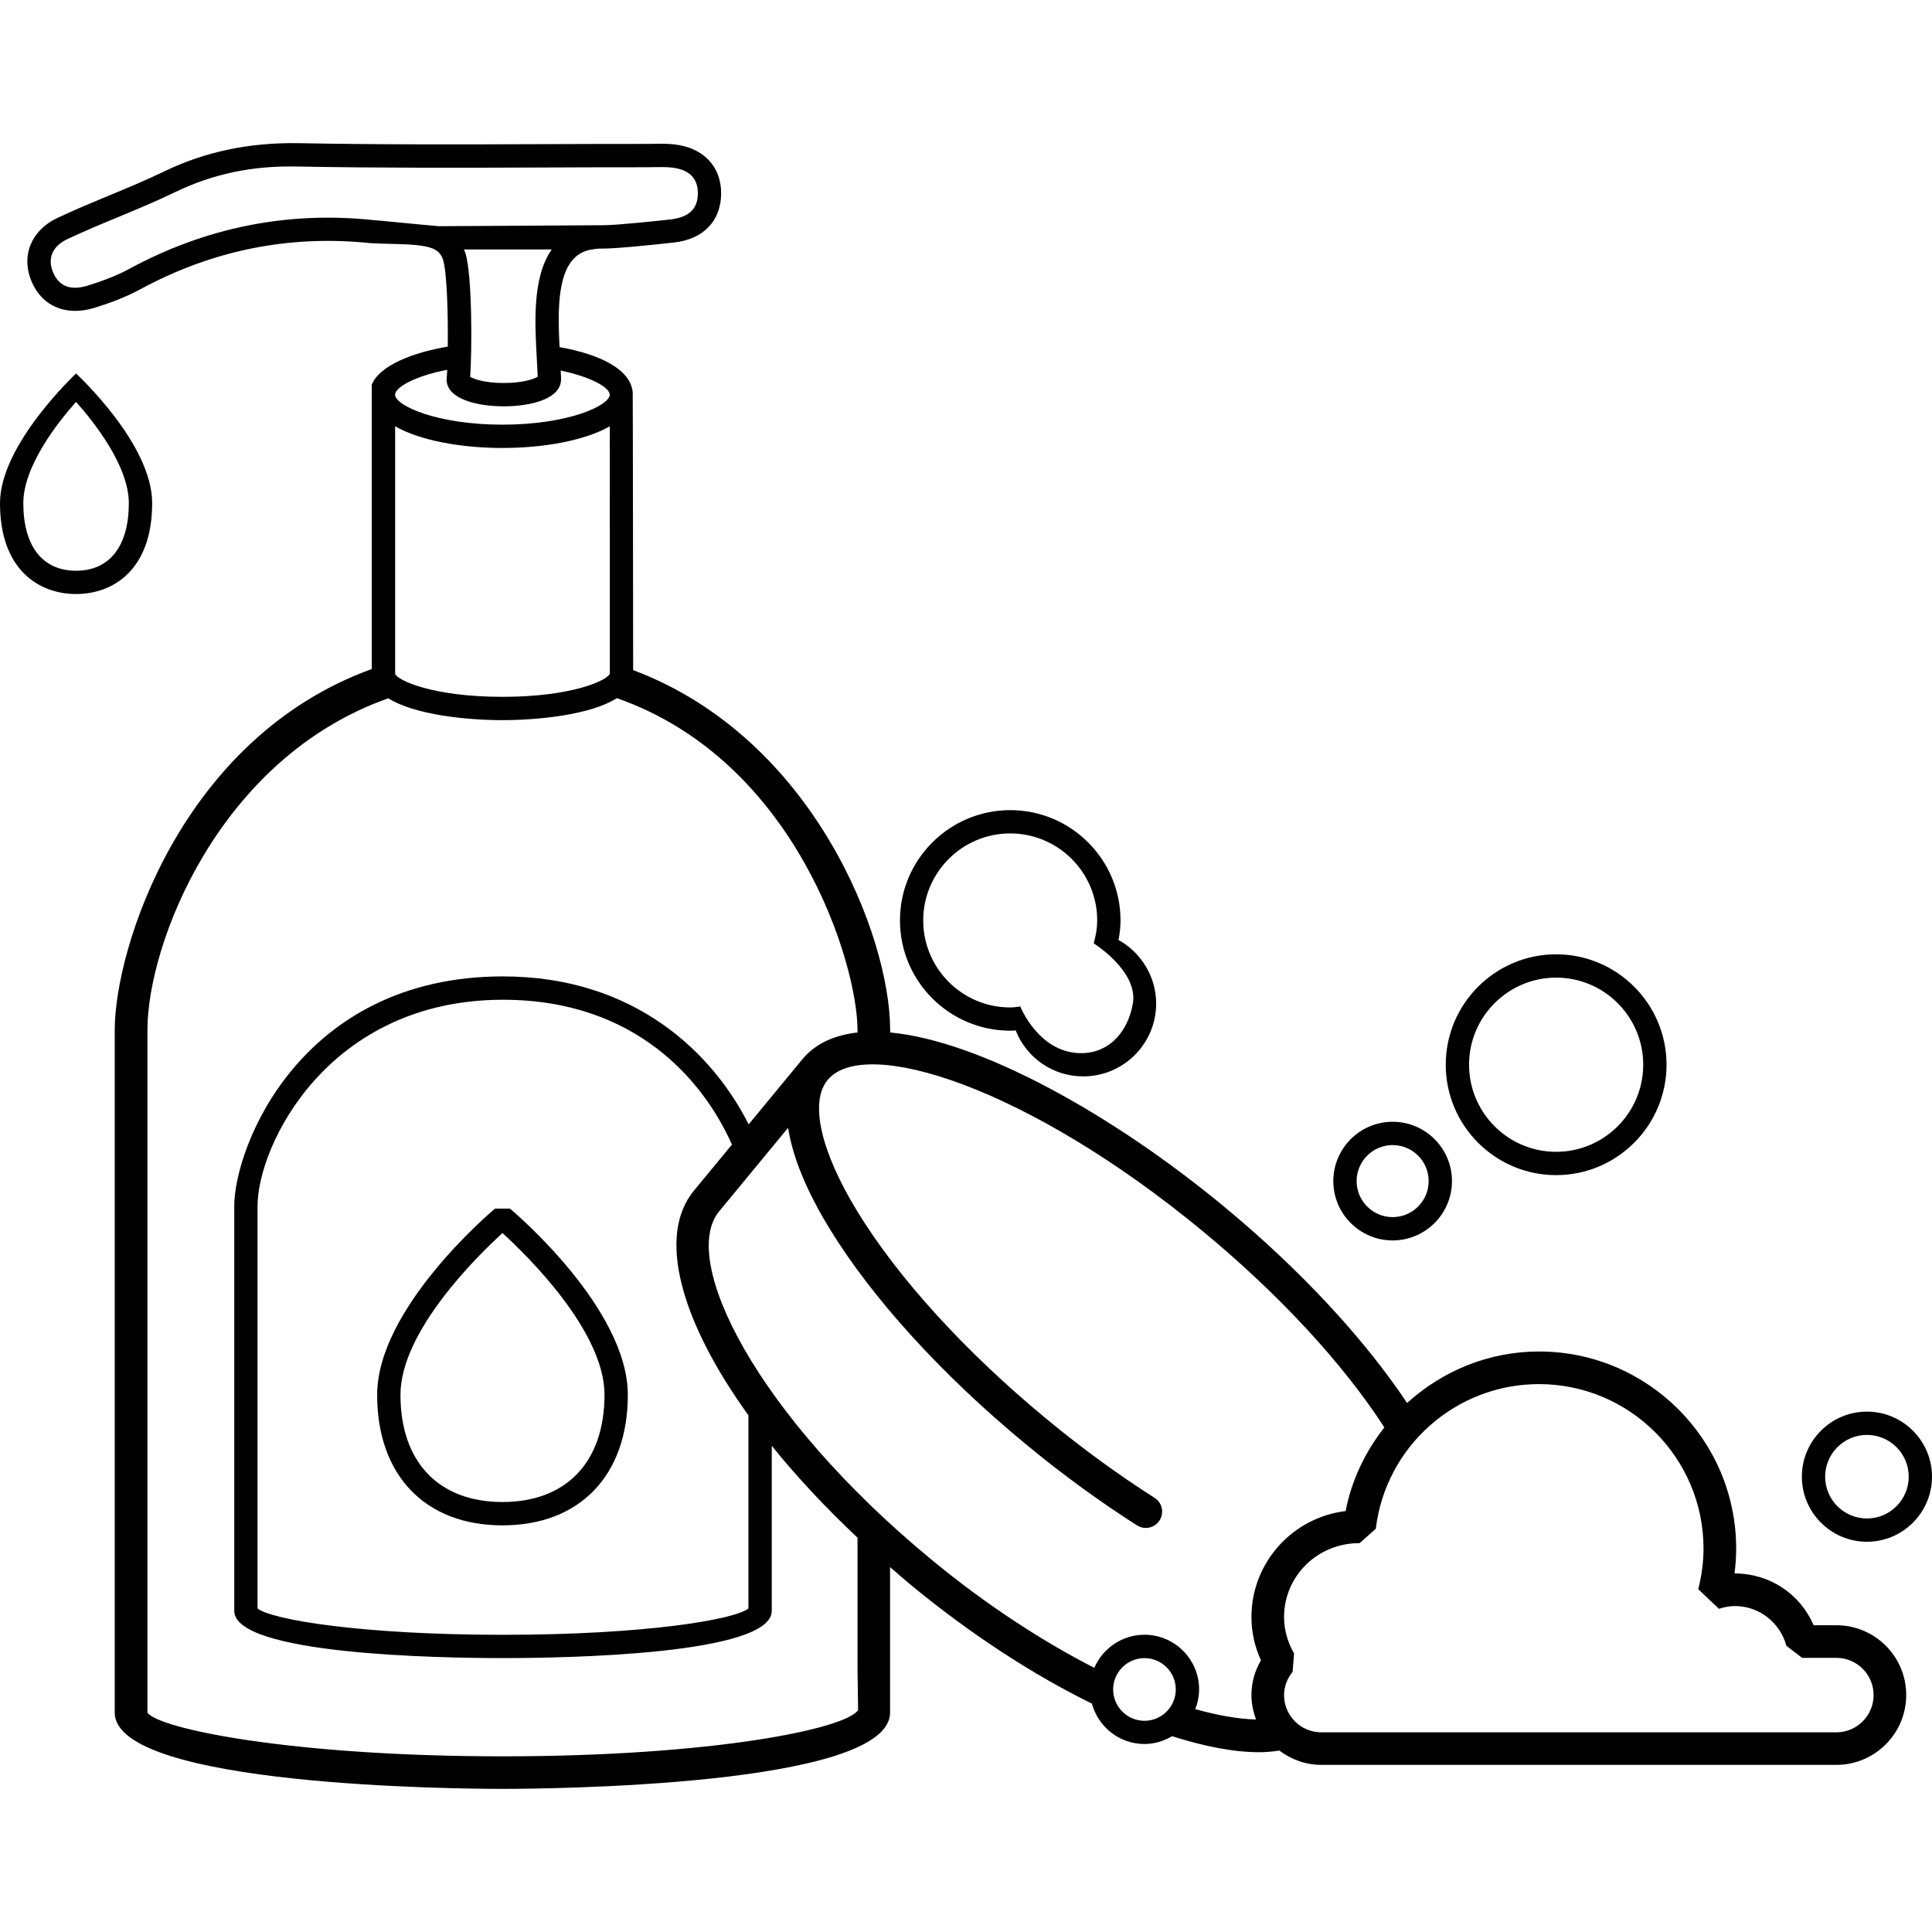
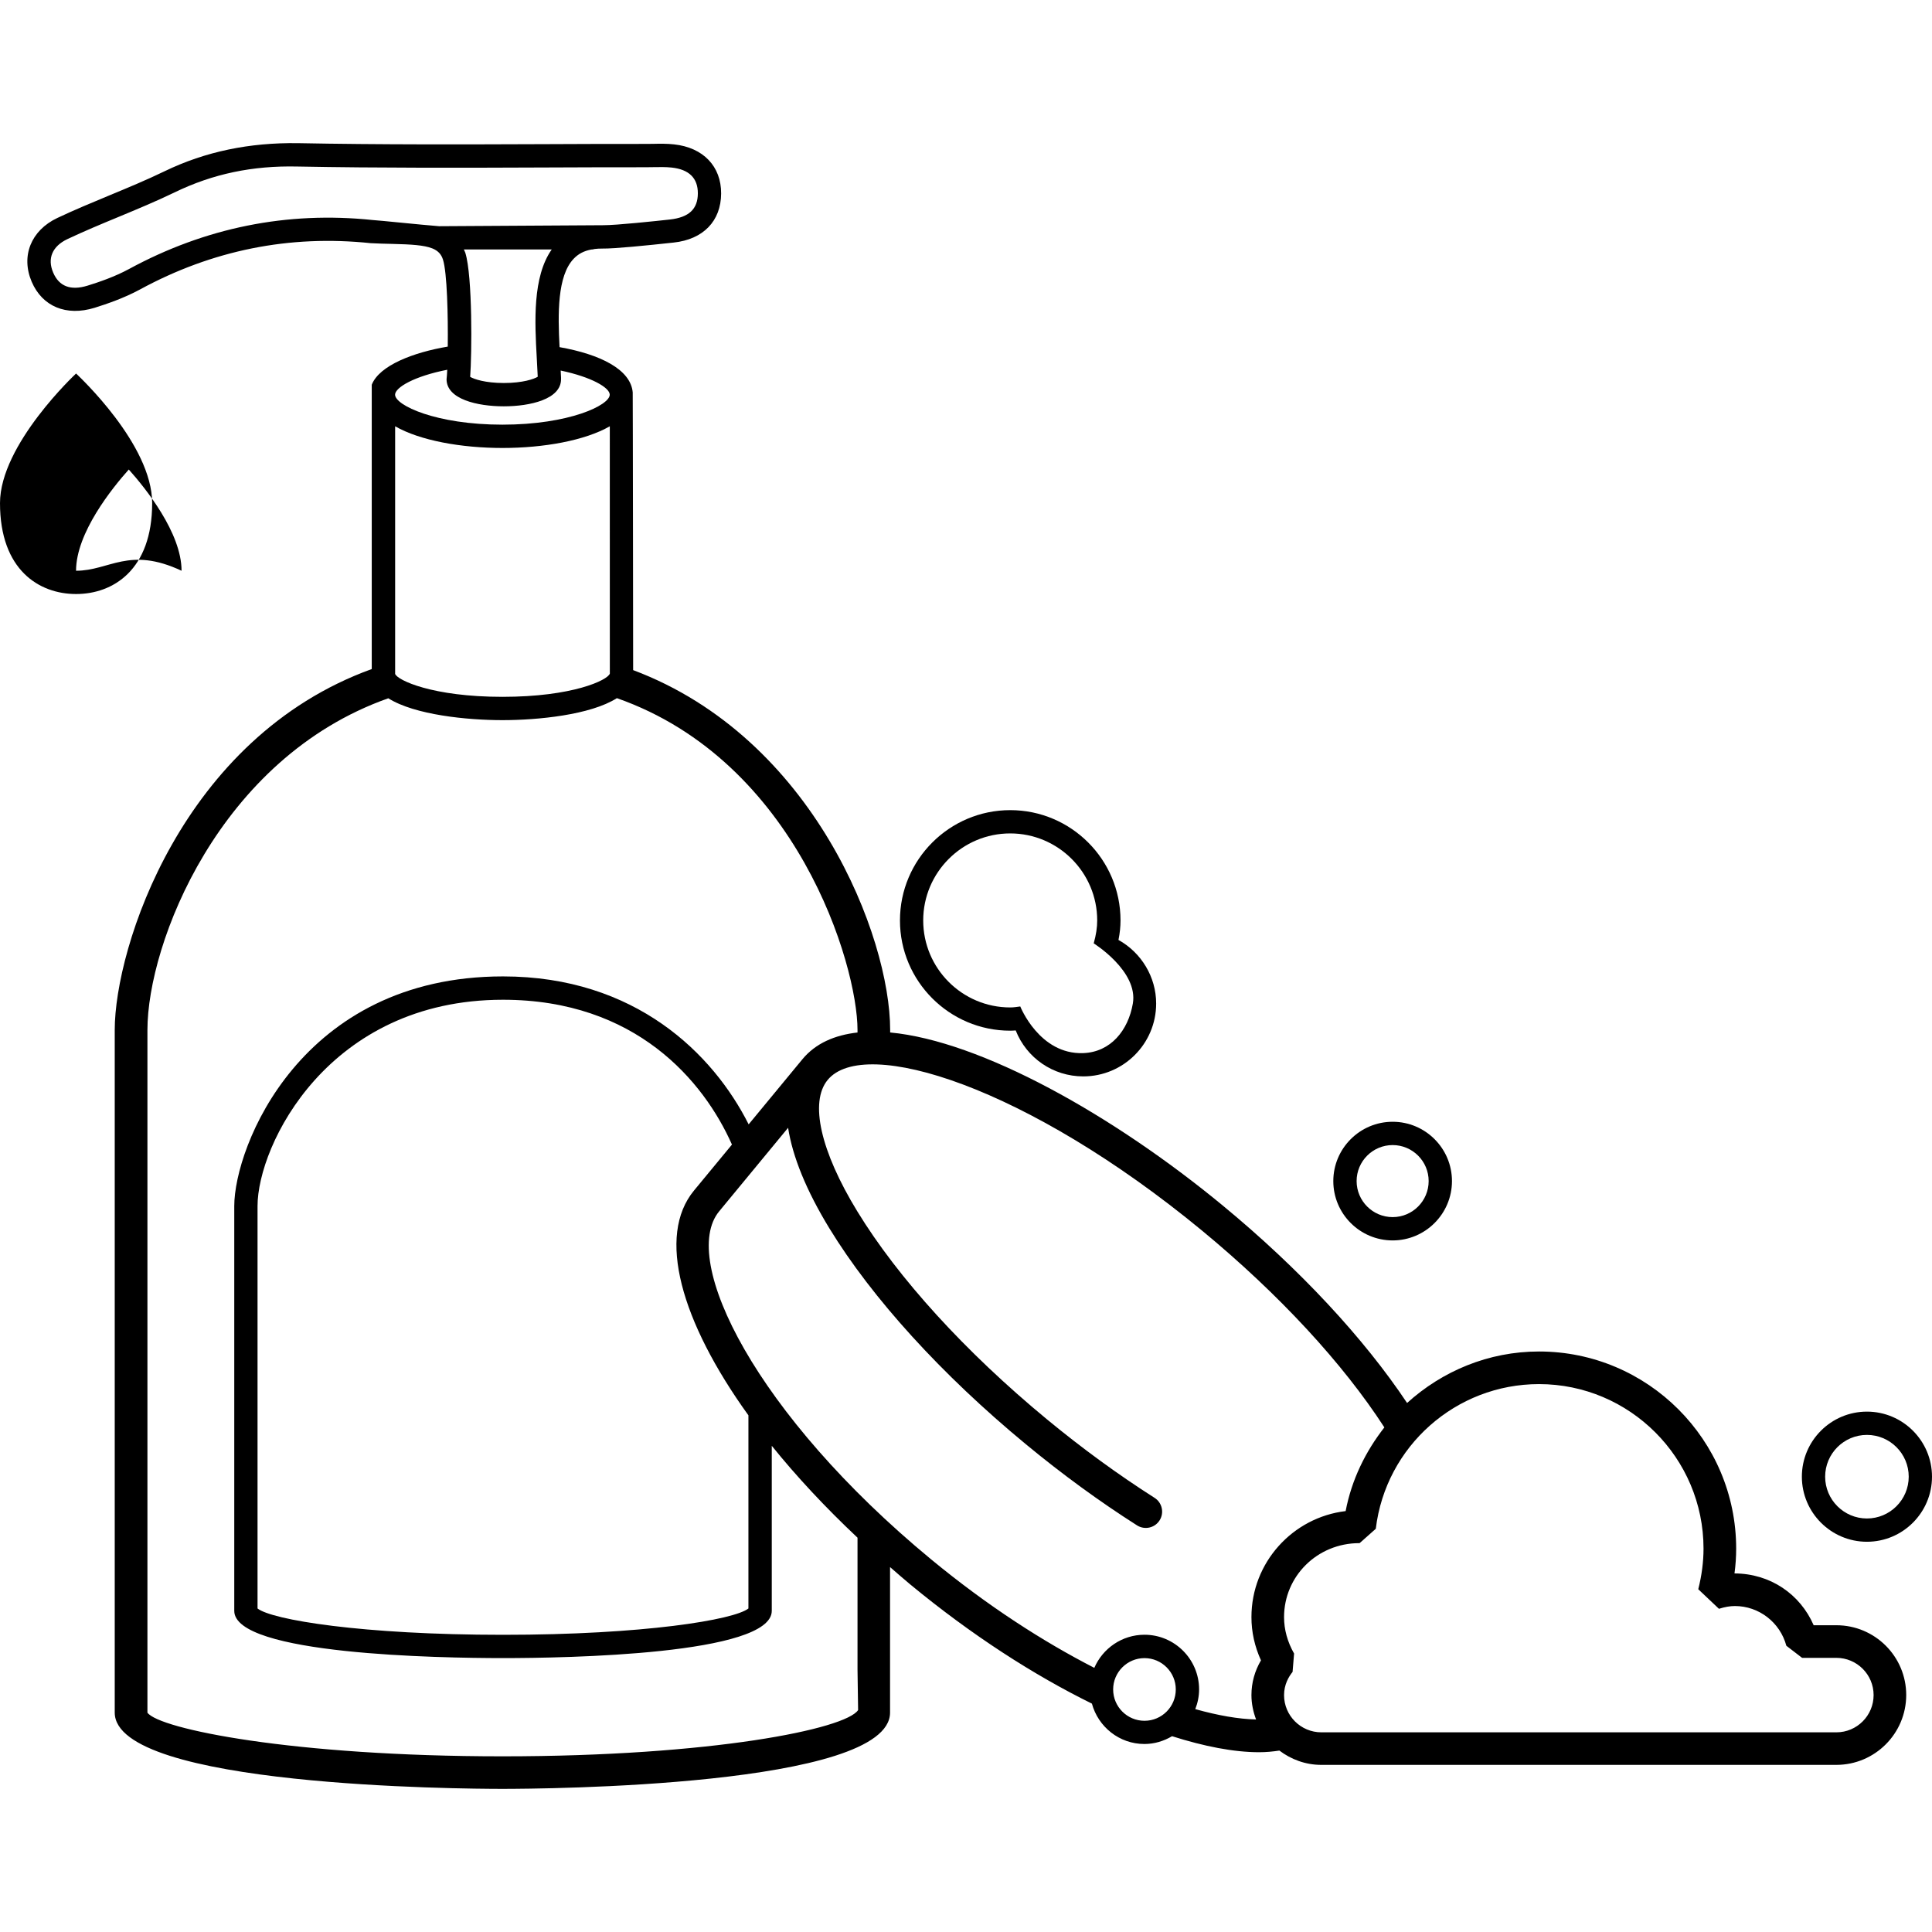
<svg xmlns="http://www.w3.org/2000/svg" version="1.1" id="Layer_1" x="0px" y="0px" viewBox="0 0 235.044 235.044" style="enable-background:new 0 0 235.044 235.044;" xml:space="preserve">
  <g>
    <g>
      <g>
-         <path d="M18.512,61.208c0-7.148-8.92-15.432-9.256-15.768c0,0-9.256,8.62-9.256,15.768c0,8.156,4.78,11.06,9.252,11.06     C13.728,72.272,18.512,69.364,18.512,61.208z M9.252,69.436c-4.08,0-6.416-3-6.416-8.224c0-4.612,4.396-10.056,6.416-12.316     c2.024,2.26,6.42,7.704,6.42,12.316C15.676,66.436,13.336,69.436,9.252,69.436z" />
+         <path d="M18.512,61.208c0-7.148-8.92-15.432-9.256-15.768c0,0-9.256,8.62-9.256,15.768c0,8.156,4.78,11.06,9.252,11.06     C13.728,72.272,18.512,69.364,18.512,61.208z M9.252,69.436c0-4.612,4.396-10.056,6.416-12.316     c2.024,2.26,6.42,7.704,6.42,12.316C15.676,66.436,13.336,69.436,9.252,69.436z" />
        <path d="M223.412,197.724h-2.764c-1.648-3.792-5.288-6.288-9.632-6.304c0.136-1.016,0.204-2.024,0.204-3.016     c0-13.224-10.756-23.984-23.984-23.984c-6.156,0-11.776,2.388-16.052,6.264c-5.252-7.88-13.076-16.308-22.404-24.004     c-13.396-11.06-29.44-20.032-40.484-21.072v-0.304c0-11.312-9.284-35.528-31.268-43.78c0,0-0.036-33.8-0.052-33.784     c-0.24-2.816-4.012-4.644-8.9-5.508c-0.212-4.048-0.284-8.656,1.716-10.752c0.56-0.592,1.248-0.956,2.16-1.128h0.08     c0.108,0,0.204-0.04,0.304-0.06c0.3-0.032,0.608-0.06,0.96-0.052c1.472,0.02,5.348-0.372,8.668-0.732     c3.596-0.388,5.752-2.616,5.768-5.964c0.016-3.308-2.18-5.596-5.724-5.98c-0.856-0.096-1.72-0.084-2.58-0.064l-0.9,0.008     c-4.132-0.012-8.14,0.016-12.216,0.028c-9.864,0.036-20.068,0.072-30.084-0.12c-5.856-0.08-11.22,1.008-16.208,3.42     c-2.2,1.064-4.456,2-6.716,2.936c-2.128,0.884-4.256,1.768-6.34,2.752c-3.192,1.516-4.44,4.628-3.108,7.752     c1.292,3.016,4.208,4.228,7.644,3.172c1.432-0.448,3.568-1.168,5.532-2.232c8.772-4.768,18.176-6.676,28.064-5.632     c0.908,0.048,1.78,0.072,2.612,0.088c2.372,0.056,3.884,0.156,4.852,0.536c0.032,0.016,0.064,0.024,0.096,0.036     c0.644,0.276,1.036,0.692,1.24,1.348c0.5,1.596,0.624,6.772,0.58,10.576c-4.144,0.696-8.316,2.276-9.248,4.64v34.588     c-23.144,8.376-31.268,33.948-31.268,43.9v83.056c0,9.02,42.336,9.28,47.164,9.28s47.16-0.26,47.16-9.28v-17.704     c0.812,0.704,1.608,1.408,2.448,2.104c7.492,6.188,15.064,11.044,22.108,14.508c0.768,2.82,3.328,4.912,6.388,4.912     c1.232,0,2.372-0.36,3.364-0.948c3.892,1.236,7.496,1.948,10.584,1.948c0.876,0,1.688-0.08,2.472-0.2     c1.424,1.076,3.176,1.74,5.096,1.74h62.664c4.688,0,8.5-3.812,8.5-8.5S228.1,197.724,223.412,197.724z M74.192,81.948     c-0.264,0.804-4.544,2.828-13.06,2.828c-8.52,0-12.796-2.024-13.06-2.792V51.86c3.024,1.74,8.052,2.64,13.06,2.64     c5.004,0,10.032-0.9,13.056-2.64L74.192,81.948z M53.42,27.52c-2.192-0.172-7.288-0.708-8.092-0.752     c-10.388-1.088-20.356,0.92-29.64,5.964c-1.748,0.948-3.704,1.608-5.024,2.016c-2.06,0.636-3.472,0.104-4.192-1.58     c-0.74-1.72-0.108-3.204,1.716-4.072c2.04-0.964,4.124-1.832,6.212-2.696c2.308-0.96,4.616-1.916,6.864-3.004     c4.64-2.248,9.472-3.26,14.916-3.136c10.06,0.188,20.28,0.156,30.152,0.116c4.072-0.012,8.06-0.036,12.204-0.028l0.948-0.012     c0.748-0.012,1.488-0.028,2.224,0.048c2.124,0.228,3.2,1.288,3.192,3.148c-0.008,1.888-1.068,2.92-3.424,3.176     c-1.768,0.192-6.42,0.692-8.084,0.692C73.34,27.408,53.42,27.52,53.42,27.52z M65.304,43.584     c0.048,0.784,0.088,1.544,0.116,2.252c-0.444,0.272-1.816,0.76-4.124,0.76c-2.26,0-3.624-0.468-4.096-0.748     c0.208-2.712,0.296-12.248-0.588-15.088c-0.048-0.152-0.124-0.264-0.18-0.408H67.12C64.78,33.688,65.052,39.124,65.304,43.584z      M54.412,44.984c-0.024,0.496-0.052,0.9-0.084,1.152c0,2.432,3.752,3.296,6.964,3.296c3.212,0,6.964-0.864,6.964-3.296v-0.2     c-0.008-0.268-0.028-0.576-0.044-0.856c3.78,0.796,5.968,2.088,5.968,2.936c0,1.288-4.956,3.648-13.056,3.648     c-8.1,0-13.06-2.36-13.06-3.648C48.072,47.14,50.392,45.772,54.412,44.984z M61.132,213.672c-25.488,0-41.76-3.324-43.196-5.312     v-83.056c0-10.468,8.668-33.06,29.304-40.352c3.216,2.028,9.616,2.66,13.892,2.66c4.288,0,10.712-0.632,13.916-2.676     c21.892,7.676,29.276,32.44,29.276,40.368v0.308c-2.792,0.316-5.104,1.324-6.7,3.248c-0.468,0.568-1.588,1.924-1.588,1.924     l-4.956,6.004c-4.3-8.544-13.756-18-29.884-18c-24.644,0-32.696,20.776-32.696,27.936v49.252c0,5.332,25.028,5.744,32.696,5.744     c7.668,0,32.696-0.416,32.696-5.744v-20.084c2.98,3.7,6.484,7.464,10.432,11.18v16.064l0.072,4.908     C102.888,210.348,86.62,213.672,61.132,213.672z M91.052,172.188v23.496c-1.732,1.38-12.712,3.204-29.86,3.204     s-28.128-1.824-29.86-3.204v-48.956c0-7.388,8.588-25.1,29.86-25.1c16.172,0,24.432,9.908,27.856,17.62l-4.62,5.596     C79.892,150.344,82.8,160.728,91.052,172.188z M139.236,209.348c-2.1,0-3.812-1.708-3.812-3.812c0-2.1,1.712-3.812,3.812-3.812     c2.1,0,3.808,1.708,3.808,3.812C143.044,207.636,141.34,209.348,139.236,209.348z M153.408,201.996     c-0.76,1.292-1.16,2.732-1.16,4.224c0,1.048,0.216,2.04,0.564,2.968c-2.128-0.048-4.628-0.484-7.396-1.26     c0.292-0.748,0.464-1.552,0.464-2.4c0-3.664-2.98-6.648-6.644-6.648c-2.732,0-5.084,1.664-6.104,4.028     c-6.2-3.184-12.948-7.5-19.868-13.212c-21.276-17.568-30.66-36.412-25.768-42.332l8.384-10.16     c0.54,3.508,2.22,7.644,5.024,12.236c5.196,8.504,13.688,17.832,23.908,26.268c4.42,3.652,8.968,6.972,13.52,9.868     c0.92,0.584,2.152,0.32,2.74-0.608c0.588-0.924,0.316-2.152-0.604-2.74c-4.416-2.812-8.832-6.032-13.128-9.58     c-9.888-8.164-18.072-17.14-23.044-25.28c-4.476-7.324-5.824-13.3-3.604-15.984c4.46-5.412,24.276,0.78,45.568,18.348     c9.344,7.716,17.128,16.148,22.16,23.924c-2.292,2.924-3.98,6.36-4.712,10.18c-6.448,0.768-11.46,6.26-11.46,12.9     C152.248,198.544,152.64,200.308,153.408,201.996z M223.412,210.752h-62.664c-2.5,0-4.532-2.032-4.532-4.528     c0-1.28,0.564-2.24,1.036-2.82l0.184-2.236c-0.808-1.42-1.22-2.916-1.22-4.432c0-4.96,4.028-9,9.156-9c0.012,0,0.024,0,0.036,0     l1.968-1.748c1.208-10.036,9.744-17.6,19.856-17.6c11.036,0,20.016,8.98,20.016,20.016c0,1.596-0.216,3.26-0.64,4.94l2.516,2.38     c0.732-0.228,1.348-0.336,1.94-0.336c2.92,0,5.5,1.988,6.26,4.832l1.916,1.472h4.168c2.5,0,4.532,2.032,4.532,4.528     S225.912,210.752,223.412,210.752z" />
        <path d="M227.128,171.736c-4.368,0-7.916,3.552-7.916,7.916c0,4.364,3.552,7.916,7.916,7.916c4.364,0,7.916-3.552,7.916-7.916     C235.044,175.288,231.496,171.736,227.128,171.736z M227.128,184.736c-2.8,0-5.084-2.28-5.084-5.084s2.28-5.084,5.084-5.084     s5.084,2.28,5.084,5.084S229.928,184.736,227.128,184.736z" />
        <path d="M169.428,150.908c3.976,0,7.216-3.24,7.216-7.22c0-3.98-3.24-7.216-7.216-7.216c-3.98,0-7.22,3.24-7.22,7.216     C162.208,147.668,165.448,150.908,169.428,150.908z M169.428,139.308c2.416,0,4.38,1.964,4.38,4.38s-1.964,4.384-4.38,4.384     s-4.384-1.964-4.384-4.384C165.044,141.272,167.012,139.308,169.428,139.308z" />
-         <path d="M189.316,142.964c7.408,0,13.432-6.028,13.432-13.432c0-7.404-6.028-13.432-13.432-13.432     c-7.404,0-13.428,6.024-13.428,13.432S181.908,142.964,189.316,142.964z M189.316,118.936c5.844,0,10.596,4.752,10.596,10.596     s-4.752,10.596-10.596,10.596c-5.84,0-10.592-4.752-10.592-10.596S183.476,118.936,189.316,118.936z" />
        <path d="M122.9,125.392c0.22,0,0.436-0.012,0.668-0.032c1.32,3.348,4.54,5.592,8.22,5.592c4.892,0,8.868-3.976,8.868-8.864     c0-3.224-1.8-6.192-4.584-7.736c0.168-0.832,0.248-1.604,0.248-2.376c0-7.4-6.02-13.416-13.416-13.416     s-13.416,6.02-13.416,13.416S115.504,125.392,122.9,125.392z M122.9,101.392c5.836,0,10.584,4.748,10.584,10.584     c0,0.856-0.132,1.744-0.424,2.792c0,0,5.44,3.384,4.76,7.324c-0.564,3.276-2.708,5.904-6.032,6.028     c-5.336,0.2-7.664-5.676-7.664-5.676c-0.404,0.056-0.804,0.12-1.224,0.12c-5.836,0-10.584-4.748-10.584-10.584     C112.316,106.144,117.064,101.392,122.9,101.392z" />
-         <path d="M62.04,147.036h-1.82c-0.584,0.492-14.336,12.168-14.336,22.66c0,9.792,5.844,15.876,15.248,15.876     c9.404,0,15.248-6.084,15.248-15.876C76.376,159.204,62.628,147.524,62.04,147.036z M61.132,182.732     c-7.768,0-12.412-4.872-12.412-13.04c0-7.744,9.404-16.936,12.412-19.68c3.008,2.744,12.412,11.936,12.412,19.68     C73.54,177.86,68.9,182.732,61.132,182.732z" />
      </g>
    </g>
  </g>
  <g>
</g>
  <g>
</g>
  <g>
</g>
  <g>
</g>
  <g>
</g>
  <g>
</g>
  <g>
</g>
  <g>
</g>
  <g>
</g>
  <g>
</g>
  <g>
</g>
  <g>
</g>
  <g>
</g>
  <g>
</g>
  <g>
</g>
</svg>